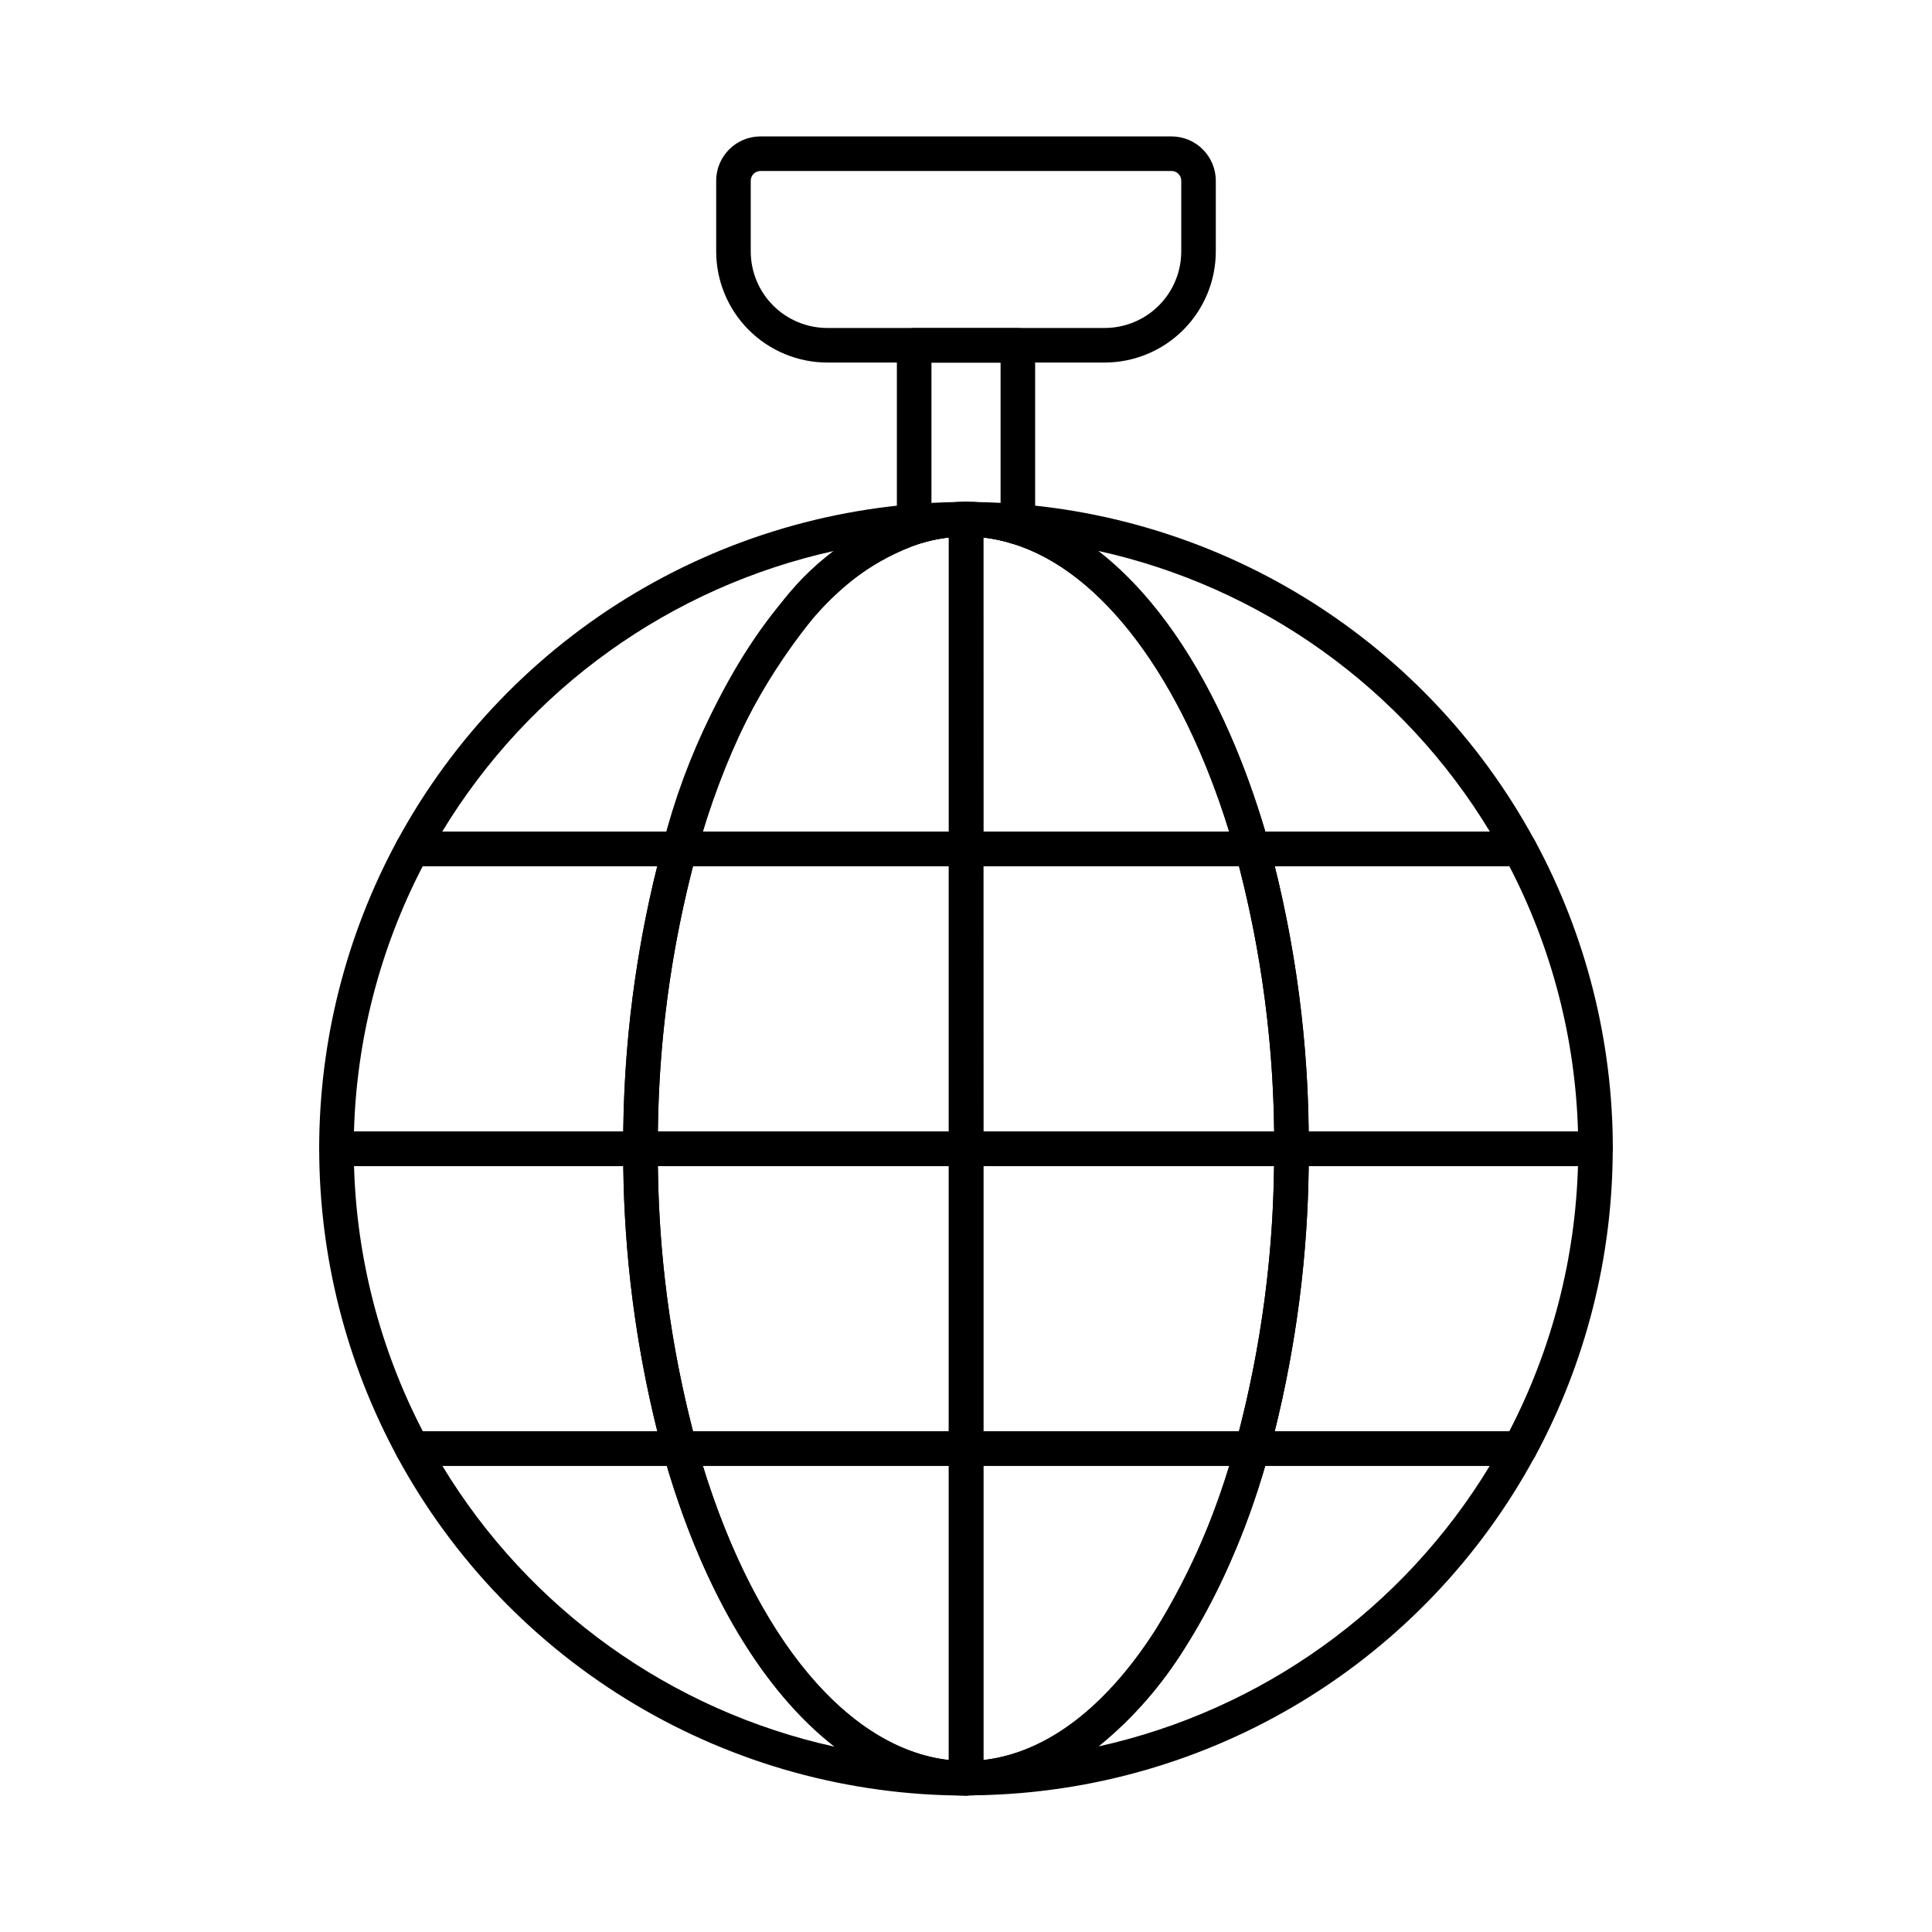
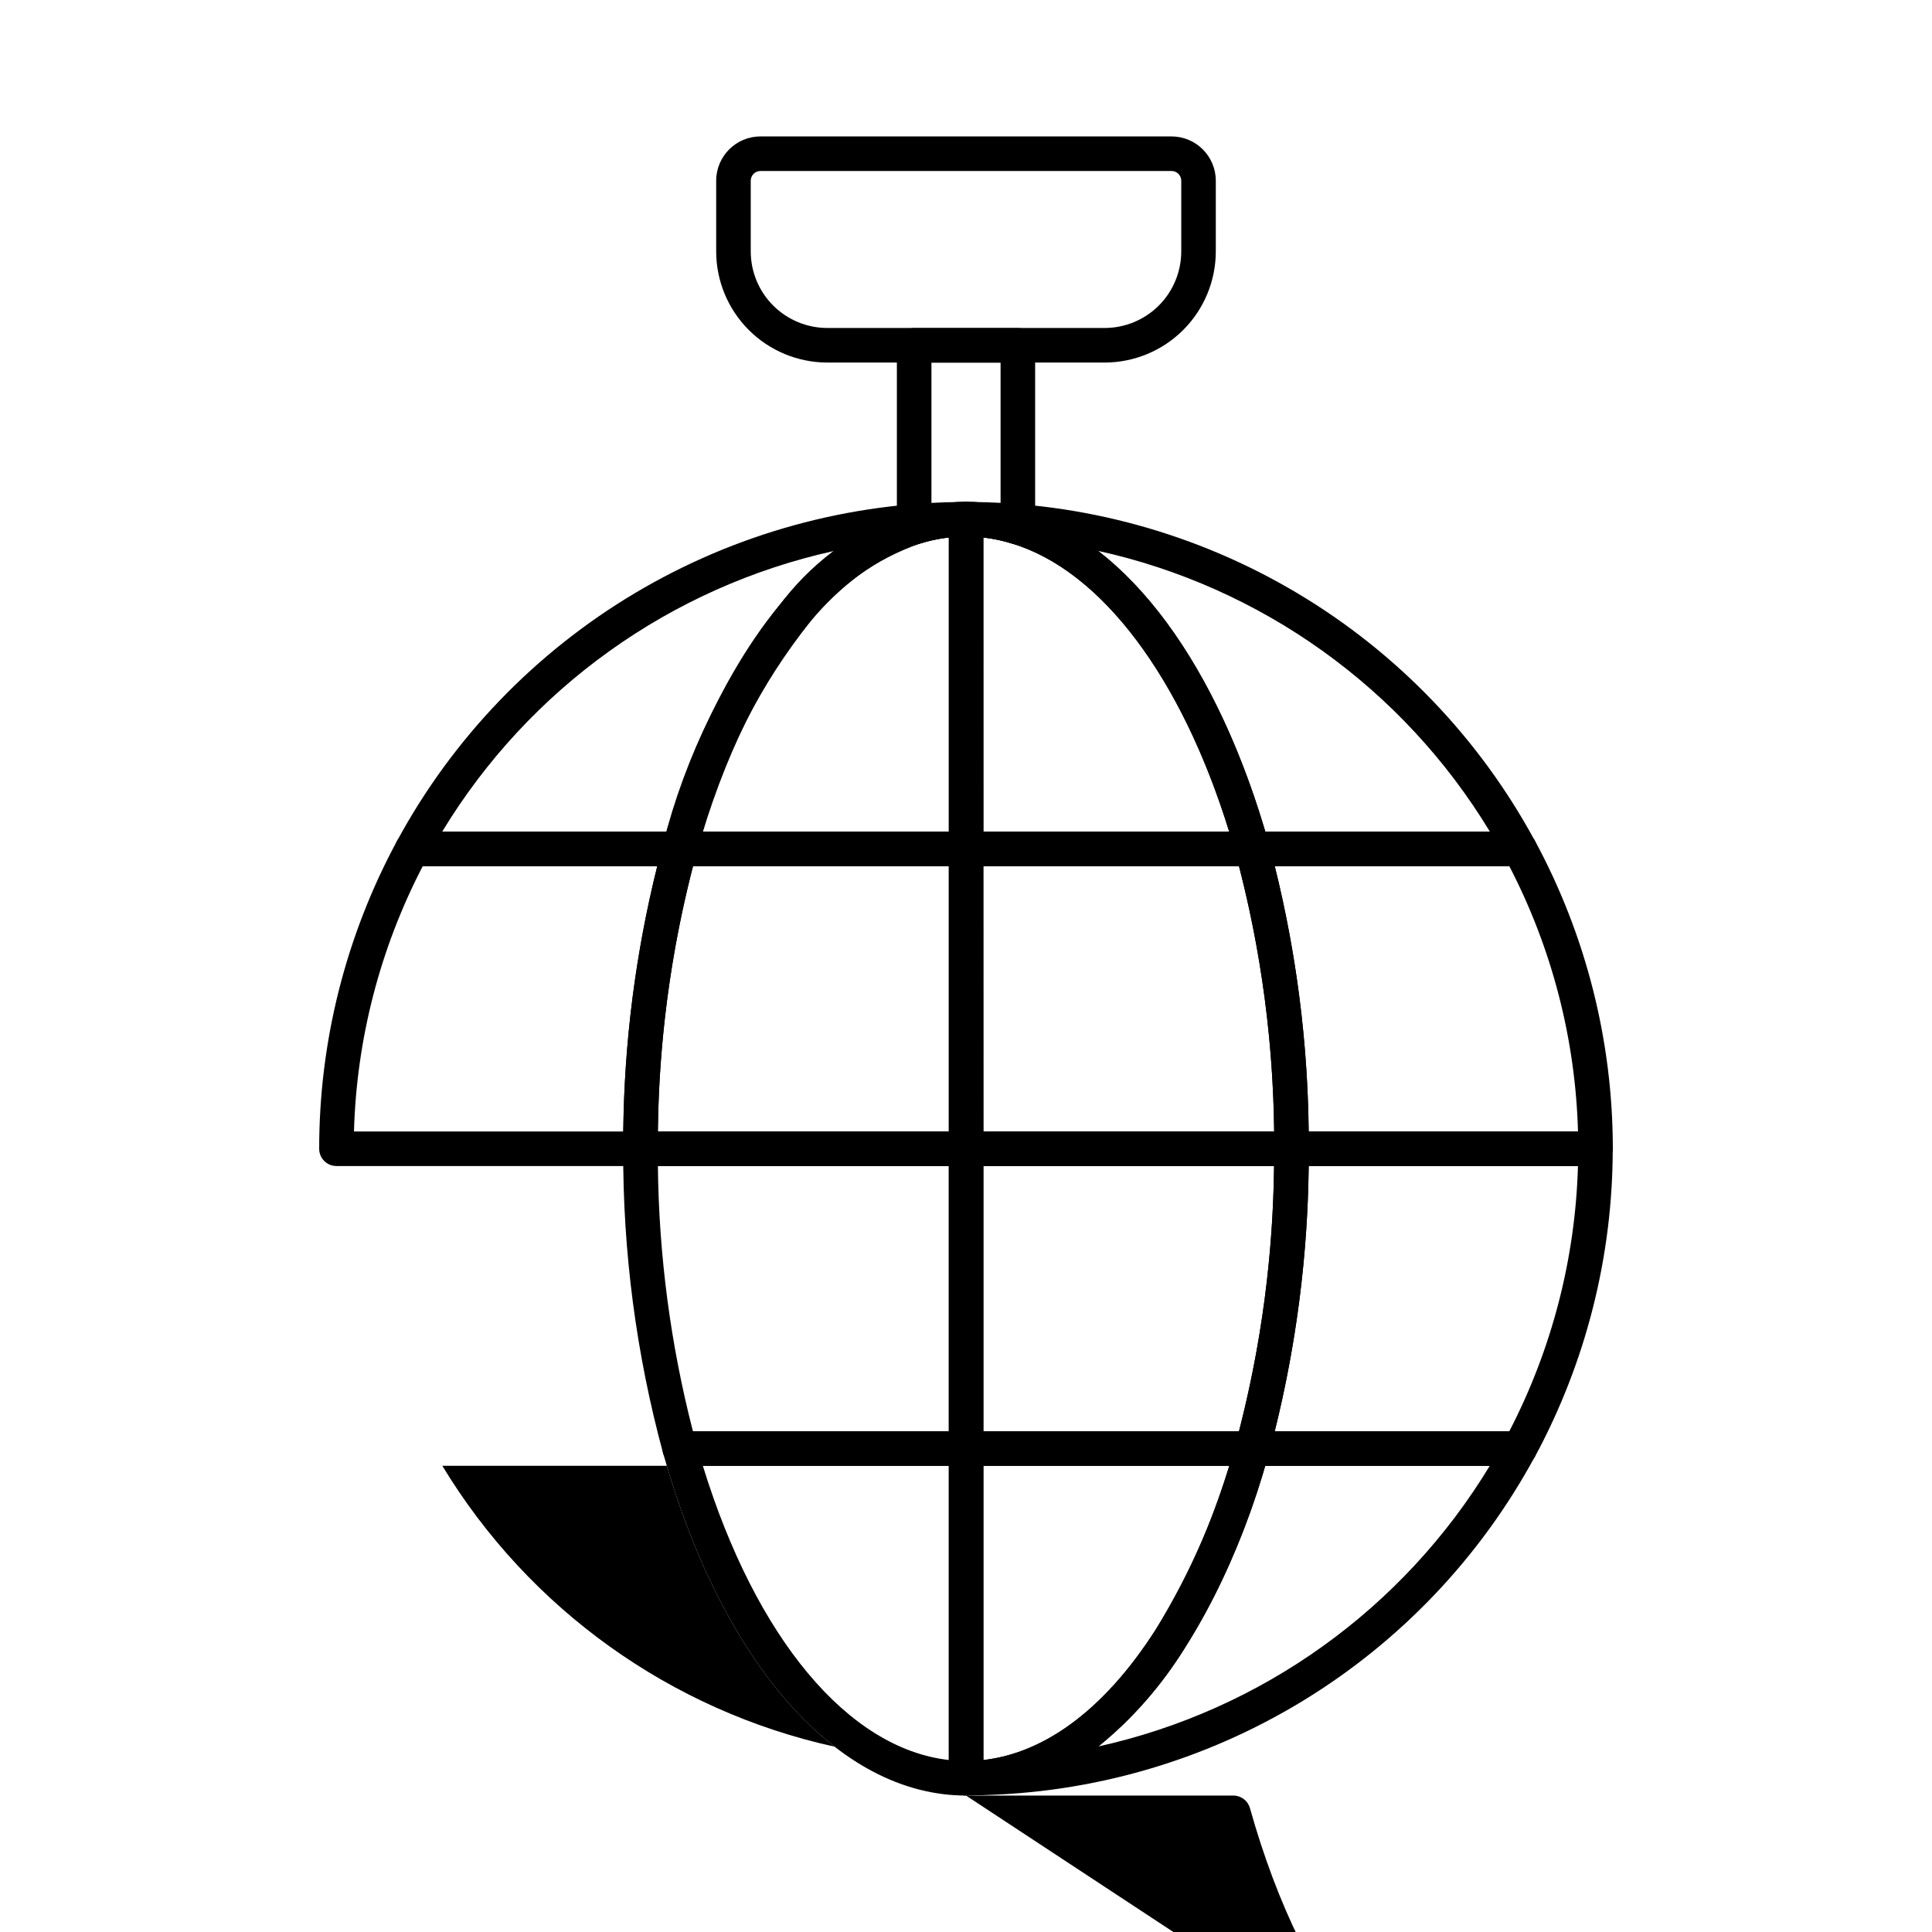
<svg xmlns="http://www.w3.org/2000/svg" fill="#000000" width="800px" height="800px" version="1.1" viewBox="144 144 512 512">
  <g>
    <path d="m413.74 288.32c-0.48 0.004-0.961-0.074-1.418-0.227-8.012-2.547-16.613-2.547-24.625 0-1.395 0.461-2.93 0.223-4.121-0.637-1.191-0.863-1.898-2.246-1.895-3.715v-48.219c0-2.531 2.051-4.582 4.578-4.582h27.48c1.215 0 2.379 0.484 3.238 1.344 0.859 0.859 1.344 2.023 1.344 3.238v48.219c0 1.215-0.484 2.379-1.344 3.238-0.859 0.859-2.023 1.34-3.238 1.34zm-22.898-48.219v37.754c6.055-1.125 12.266-1.125 18.32 0v-37.754z" />
    <path d="m436.76 240.08h-73.52c-7.805-0.012-15.289-3.117-20.812-8.637-5.519-5.519-8.625-13.004-8.633-20.809v-18.742c0.008-6.481 5.258-11.734 11.738-11.738h108.93c6.481 0.004 11.73 5.258 11.738 11.738v18.742c-0.008 7.805-3.113 15.289-8.633 20.809-5.519 5.519-13.004 8.625-20.812 8.637zm-91.227-50.766c-1.422 0-2.574 1.152-2.578 2.578v18.742c0.004 5.375 2.144 10.535 5.945 14.336 3.805 3.805 8.961 5.941 14.34 5.949h73.52c5.379-0.008 10.535-2.144 14.34-5.949 3.801-3.801 5.941-8.961 5.945-14.336v-18.742c-0.004-1.426-1.156-2.578-2.578-2.578z" />
-     <path d="m324.14 532.46h-70.844c-1.68 0-3.223-0.922-4.023-2.398-13.562-25.07-20.668-53.125-20.68-81.629 0-2.531 2.051-4.582 4.578-4.582h80.566c1.215 0 2.379 0.484 3.238 1.344 0.859 0.859 1.34 2.023 1.34 3.238-0.117 26.41 3.324 52.715 10.238 78.203 0.387 1.383 0.105 2.863-0.758 4.008-0.867 1.141-2.215 1.812-3.648 1.816zm-68.098-9.16h62.133c-5.715-23.004-8.73-46.59-8.988-70.289h-71.367c0.699 24.504 6.93 48.531 18.227 70.289z" />
-     <path d="m400 619.84c-30.879-0.004-61.188-8.348-87.715-24.148-26.531-15.801-48.305-38.473-63.016-65.621-0.773-1.422-0.738-3.141 0.09-4.527 0.824-1.387 2.32-2.238 3.934-2.238h70.844c2.051 0 3.852 1.363 4.406 3.34 14.551 51.812 41.934 84.035 71.457 84.035 2.527 0 4.578 2.051 4.578 4.578 0 2.531-2.051 4.582-4.578 4.582zm-138.78-87.383c23.016 37.988 60.59 64.891 103.97 74.438-18.605-14.441-34.383-40.328-44.477-74.441z" />
+     <path d="m400 619.84h70.844c2.051 0 3.852 1.363 4.406 3.34 14.551 51.812 41.934 84.035 71.457 84.035 2.527 0 4.578 2.051 4.578 4.578 0 2.531-2.051 4.582-4.578 4.582zm-138.78-87.383c23.016 37.988 60.59 64.891 103.97 74.438-18.605-14.441-34.383-40.328-44.477-74.441z" />
    <path d="m313.73 453.01h-80.566c-2.527 0-4.578-2.051-4.578-4.578-0.004-28.504 7.098-56.559 20.66-81.633 0.801-1.477 2.348-2.394 4.027-2.394h70.855-0.004c1.438-0.004 2.789 0.668 3.66 1.812 0.867 1.141 1.148 2.625 0.762 4.008-6.906 25.477-10.344 51.762-10.223 78.156v0.051c0 1.215-0.484 2.383-1.348 3.242s-2.031 1.34-3.246 1.336zm-75.918-9.16h71.367c0.25-23.695 3.262-47.285 8.977-70.285h-62.137c-11.297 21.754-17.523 45.785-18.211 70.285z" />
    <path d="m403.08 619.76c-2.531 0.082-4.652-1.898-4.734-4.43-0.086-2.527 1.895-4.648 4.426-4.731 17.211-1.152 33.613-13.141 47.426-34.668 9.441-15.312 16.602-31.918 21.254-49.297 0.551-1.977 2.356-3.348 4.41-3.348h70.844c1.613 0 3.109 0.848 3.938 2.234 0.824 1.387 0.863 3.106 0.094 4.527-14.449 26.684-35.727 49.055-61.66 64.816-25.93 15.762-55.582 24.352-85.926 24.895zm76.211-87.309v-0.004c-4.852 17.055-12.047 33.355-21.375 48.434-6.094 9.855-13.793 18.617-22.777 25.934 43.258-9.598 80.715-36.465 103.67-74.367z" />
    <path d="m324.13 373.57h-70.852c-1.617 0-3.113-0.852-3.938-2.238-0.828-1.387-0.859-3.106-0.09-4.527 14.715-27.148 36.488-49.824 63.023-65.625 26.535-15.801 56.844-24.145 87.727-24.148 2.527 0 4.578 2.051 4.578 4.582 0 2.527-2.051 4.578-4.578 4.578-29.531 0-56.922 32.223-71.449 84.039-0.559 1.98-2.367 3.344-4.422 3.34zm-62.949-9.16h59.504c10.078-34.113 25.871-60 44.48-74.438l0.004 0.004c-43.387 9.539-80.969 36.441-103.99 74.434z" />
    <path d="m546.73 532.46h-70.859c-1.438 0.004-2.793-0.668-3.66-1.809-0.871-1.145-1.152-2.633-0.762-4.016 6.898-25.492 10.336-51.797 10.219-78.203 0-2.531 2.047-4.582 4.578-4.582h80.562c1.215 0 2.383 0.484 3.238 1.344 0.859 0.859 1.344 2.023 1.344 3.238 0 28.504-7.09 56.559-20.633 81.641-0.805 1.473-2.348 2.387-4.027 2.387zm-64.891-9.16h62.145c11.281-21.762 17.5-45.789 18.195-70.289h-71.367c-0.258 23.699-3.269 47.285-8.973 70.289z" />
    <path d="m546.75 373.57h-70.871c-2.059 0.008-3.871-1.355-4.426-3.34-14.531-51.832-41.906-84.039-71.449-84.043-2.531 0-4.582-2.051-4.582-4.582 0-2.527 2.051-4.578 4.582-4.578 30.883-0.012 61.195 8.328 87.73 24.129 26.535 15.801 48.305 38.48 63.008 65.641 0.77 1.418 0.734 3.137-0.094 4.523-0.824 1.387-2.32 2.234-3.934 2.238zm-67.418-9.16h59.512c-23-38.008-60.578-64.918-103.97-74.453 18.586 14.438 34.363 40.328 44.453 74.453z" />
    <path d="m566.83 453.01h-80.562c-2.531 0-4.582-2.051-4.582-4.578v-0.051c0.117-26.395-3.328-52.68-10.234-78.156-0.391-1.379-0.109-2.863 0.758-4.004 0.863-1.145 2.219-1.816 3.652-1.816h70.887c1.68 0 3.223 0.922 4.023 2.398 13.543 25.059 20.637 53.094 20.641 81.578 0.004 2.539-2.043 4.609-4.582 4.629zm-76.031-9.16h71.387c-0.684-24.5-6.902-48.527-18.191-70.285h-62.148c5.707 23 8.719 46.59 8.969 70.285z" />
    <path d="m475.87 532.46h-75.844c-2.531 0-4.582-2.051-4.582-4.582v-79.445c0-2.531 2.051-4.582 4.582-4.582h86.238c1.215 0 2.379 0.484 3.238 1.344 0.859 0.859 1.34 2.023 1.34 3.238 0.121 27.246-3.434 54.383-10.562 80.676-0.551 1.98-2.356 3.348-4.41 3.352zm-71.266-9.16h67.758c5.91-22.973 9.023-46.57 9.27-70.289h-77.027z" />
    <path d="m400.04 373.57h-75.941c-1.434 0-2.789-0.672-3.652-1.812-0.867-1.145-1.148-2.629-0.758-4.008 5.984-23.672 16.926-45.809 32.098-64.941 8.57-10.824 20.07-18.961 33.129-23.445 4.883-1.574 9.984-2.371 15.117-2.356 1.215 0 2.379 0.484 3.238 1.344s1.34 2.023 1.34 3.238v87.402c0 2.523-2.043 4.574-4.57 4.578zm-69.812-9.16h65.23v-77.992c-2.644 0.293-5.25 0.852-7.785 1.672-11.418 3.981-21.457 11.148-28.93 20.656-13.117 16.469-22.812 35.395-28.516 55.664z" />
    <path d="m486.27 453.01h-86.238c-2.531 0-4.582-2.051-4.582-4.578v-79.445c0-2.531 2.051-4.582 4.582-4.582h75.848c2.055 0 3.859 1.367 4.414 3.344 7.113 26.273 10.66 53.387 10.531 80.609 0.02 2.539-2.016 4.617-4.555 4.652zm-81.66-9.16h77.047c-0.254-23.715-3.371-47.316-9.289-70.285h-67.785z" />
    <path d="m400.03 453.01h-86.293c-2.531 0-4.582-2.051-4.582-4.578-0.121-27.246 3.434-54.387 10.566-80.684 0.555-1.977 2.356-3.344 4.41-3.344h75.898c1.215 0 2.379 0.484 3.238 1.344 0.859 0.855 1.34 2.023 1.34 3.238v79.445c0 1.215-0.48 2.379-1.34 3.238s-2.023 1.34-3.238 1.34zm-81.68-9.16h77.098v-70.285h-67.812c-5.918 22.969-9.035 46.57-9.289 70.285z" />
    <path d="m400.03 532.46h-75.891c-2.051 0-3.856-1.367-4.41-3.344-7.137-26.297-10.691-53.438-10.574-80.684 0-2.531 2.051-4.582 4.582-4.582h86.293c1.215 0 2.379 0.484 3.238 1.344 0.859 0.859 1.34 2.023 1.34 3.238v79.445c0 1.215-0.48 2.379-1.34 3.238-0.859 0.859-2.023 1.344-3.238 1.344zm-72.395-9.16h67.812v-70.289h-77.098c0.25 23.719 3.367 47.32 9.285 70.289z" />
    <path d="m400.03 619.84c-2.531 0-4.582-2.051-4.582-4.582v-87.383c0-2.531 2.051-4.578 4.582-4.578h75.848-0.004c1.434-0.004 2.785 0.668 3.652 1.812 0.867 1.141 1.148 2.621 0.762 4.004-15.711 55.953-46.449 90.727-80.258 90.727zm4.582-87.383v77.961c26.641-3.016 51.047-32.16 65.148-77.961z" />
    <path d="m400.03 619.84c-33.836 0-64.578-34.809-80.297-90.727h-0.004c-0.387-1.383-0.105-2.863 0.762-4.004 0.867-1.145 2.219-1.816 3.648-1.812h75.891c1.215 0 2.379 0.48 3.238 1.34s1.34 2.023 1.34 3.238v87.383c0 1.215-0.48 2.379-1.34 3.238s-2.023 1.344-3.238 1.344zm-69.77-87.383c14.117 45.801 38.535 74.949 65.188 77.961v-77.961z" />
    <path d="m475.89 373.57h-75.859c-2.531 0-4.582-2.051-4.582-4.578v-87.402c0-2.531 2.051-4.582 4.582-4.582 5.133-0.008 10.234 0.793 15.113 2.383 27.969 8.574 51.754 40.789 65.156 88.355 0.391 1.379 0.113 2.863-0.754 4.008-0.867 1.145-2.219 1.816-3.656 1.816zm-71.281-9.16h65.148c-12.621-40.762-33.836-69.074-57.379-76.289-2.531-0.824-5.141-1.391-7.785-1.691z" />
  </g>
</svg>